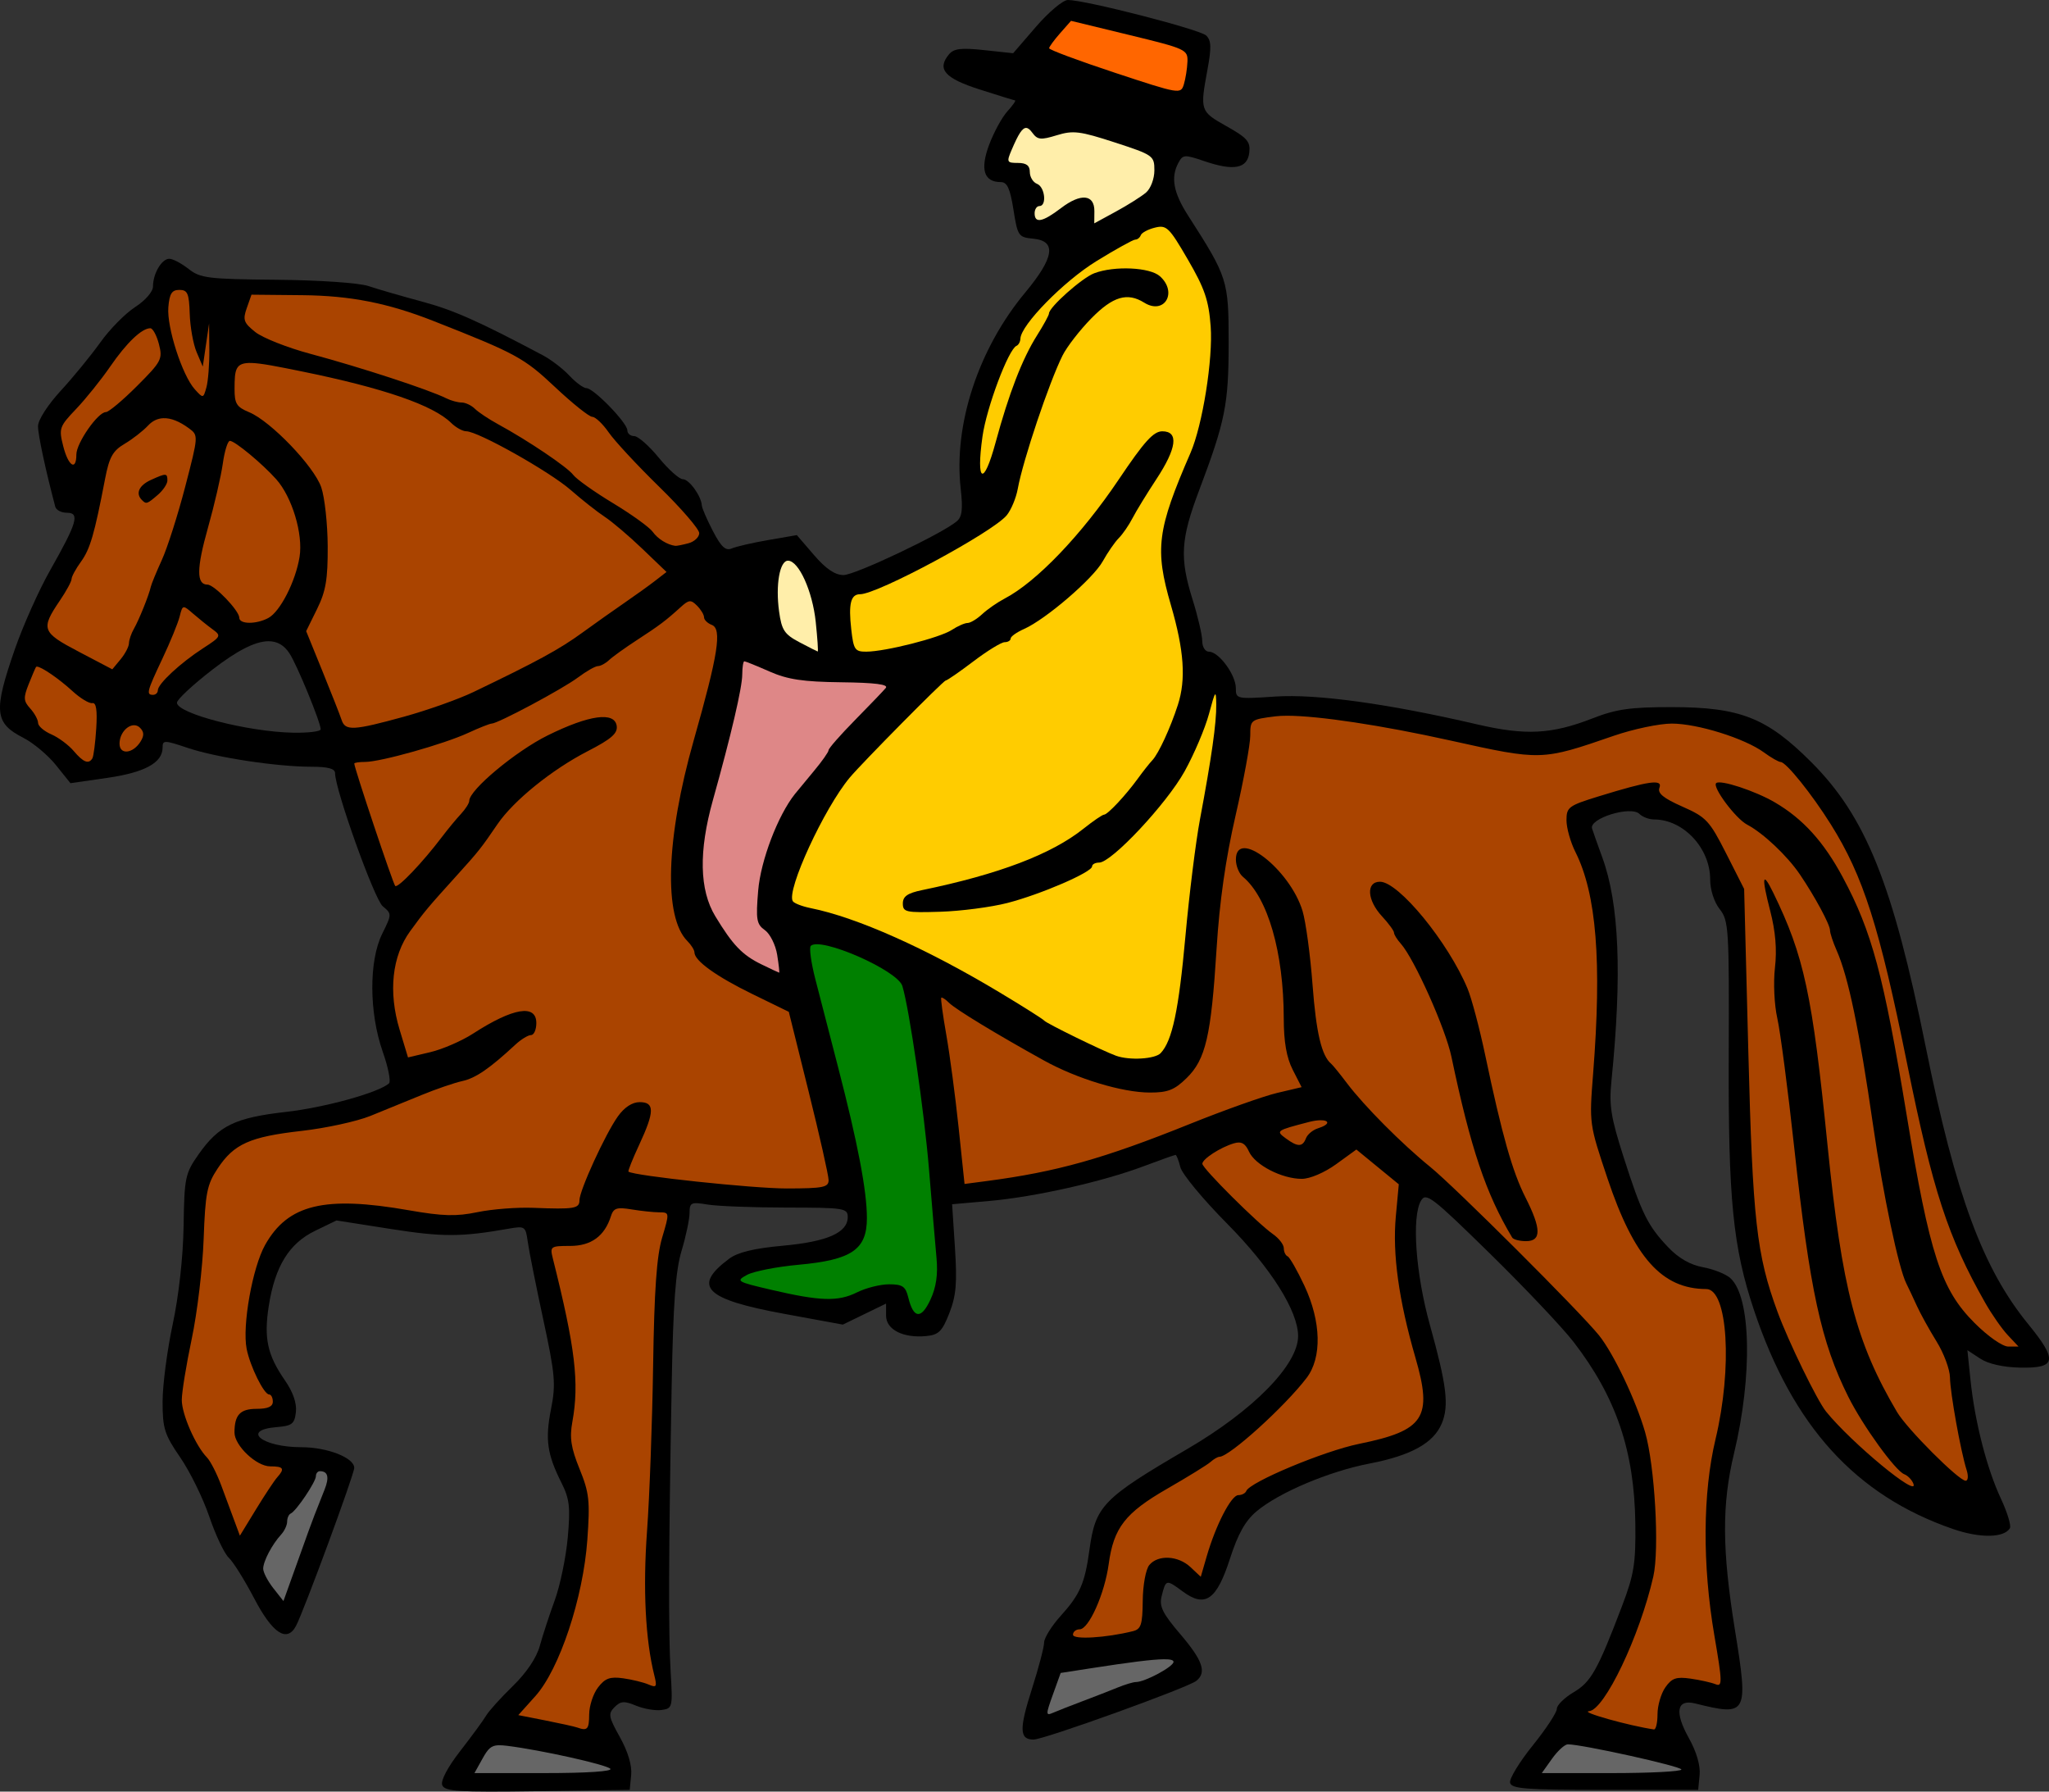
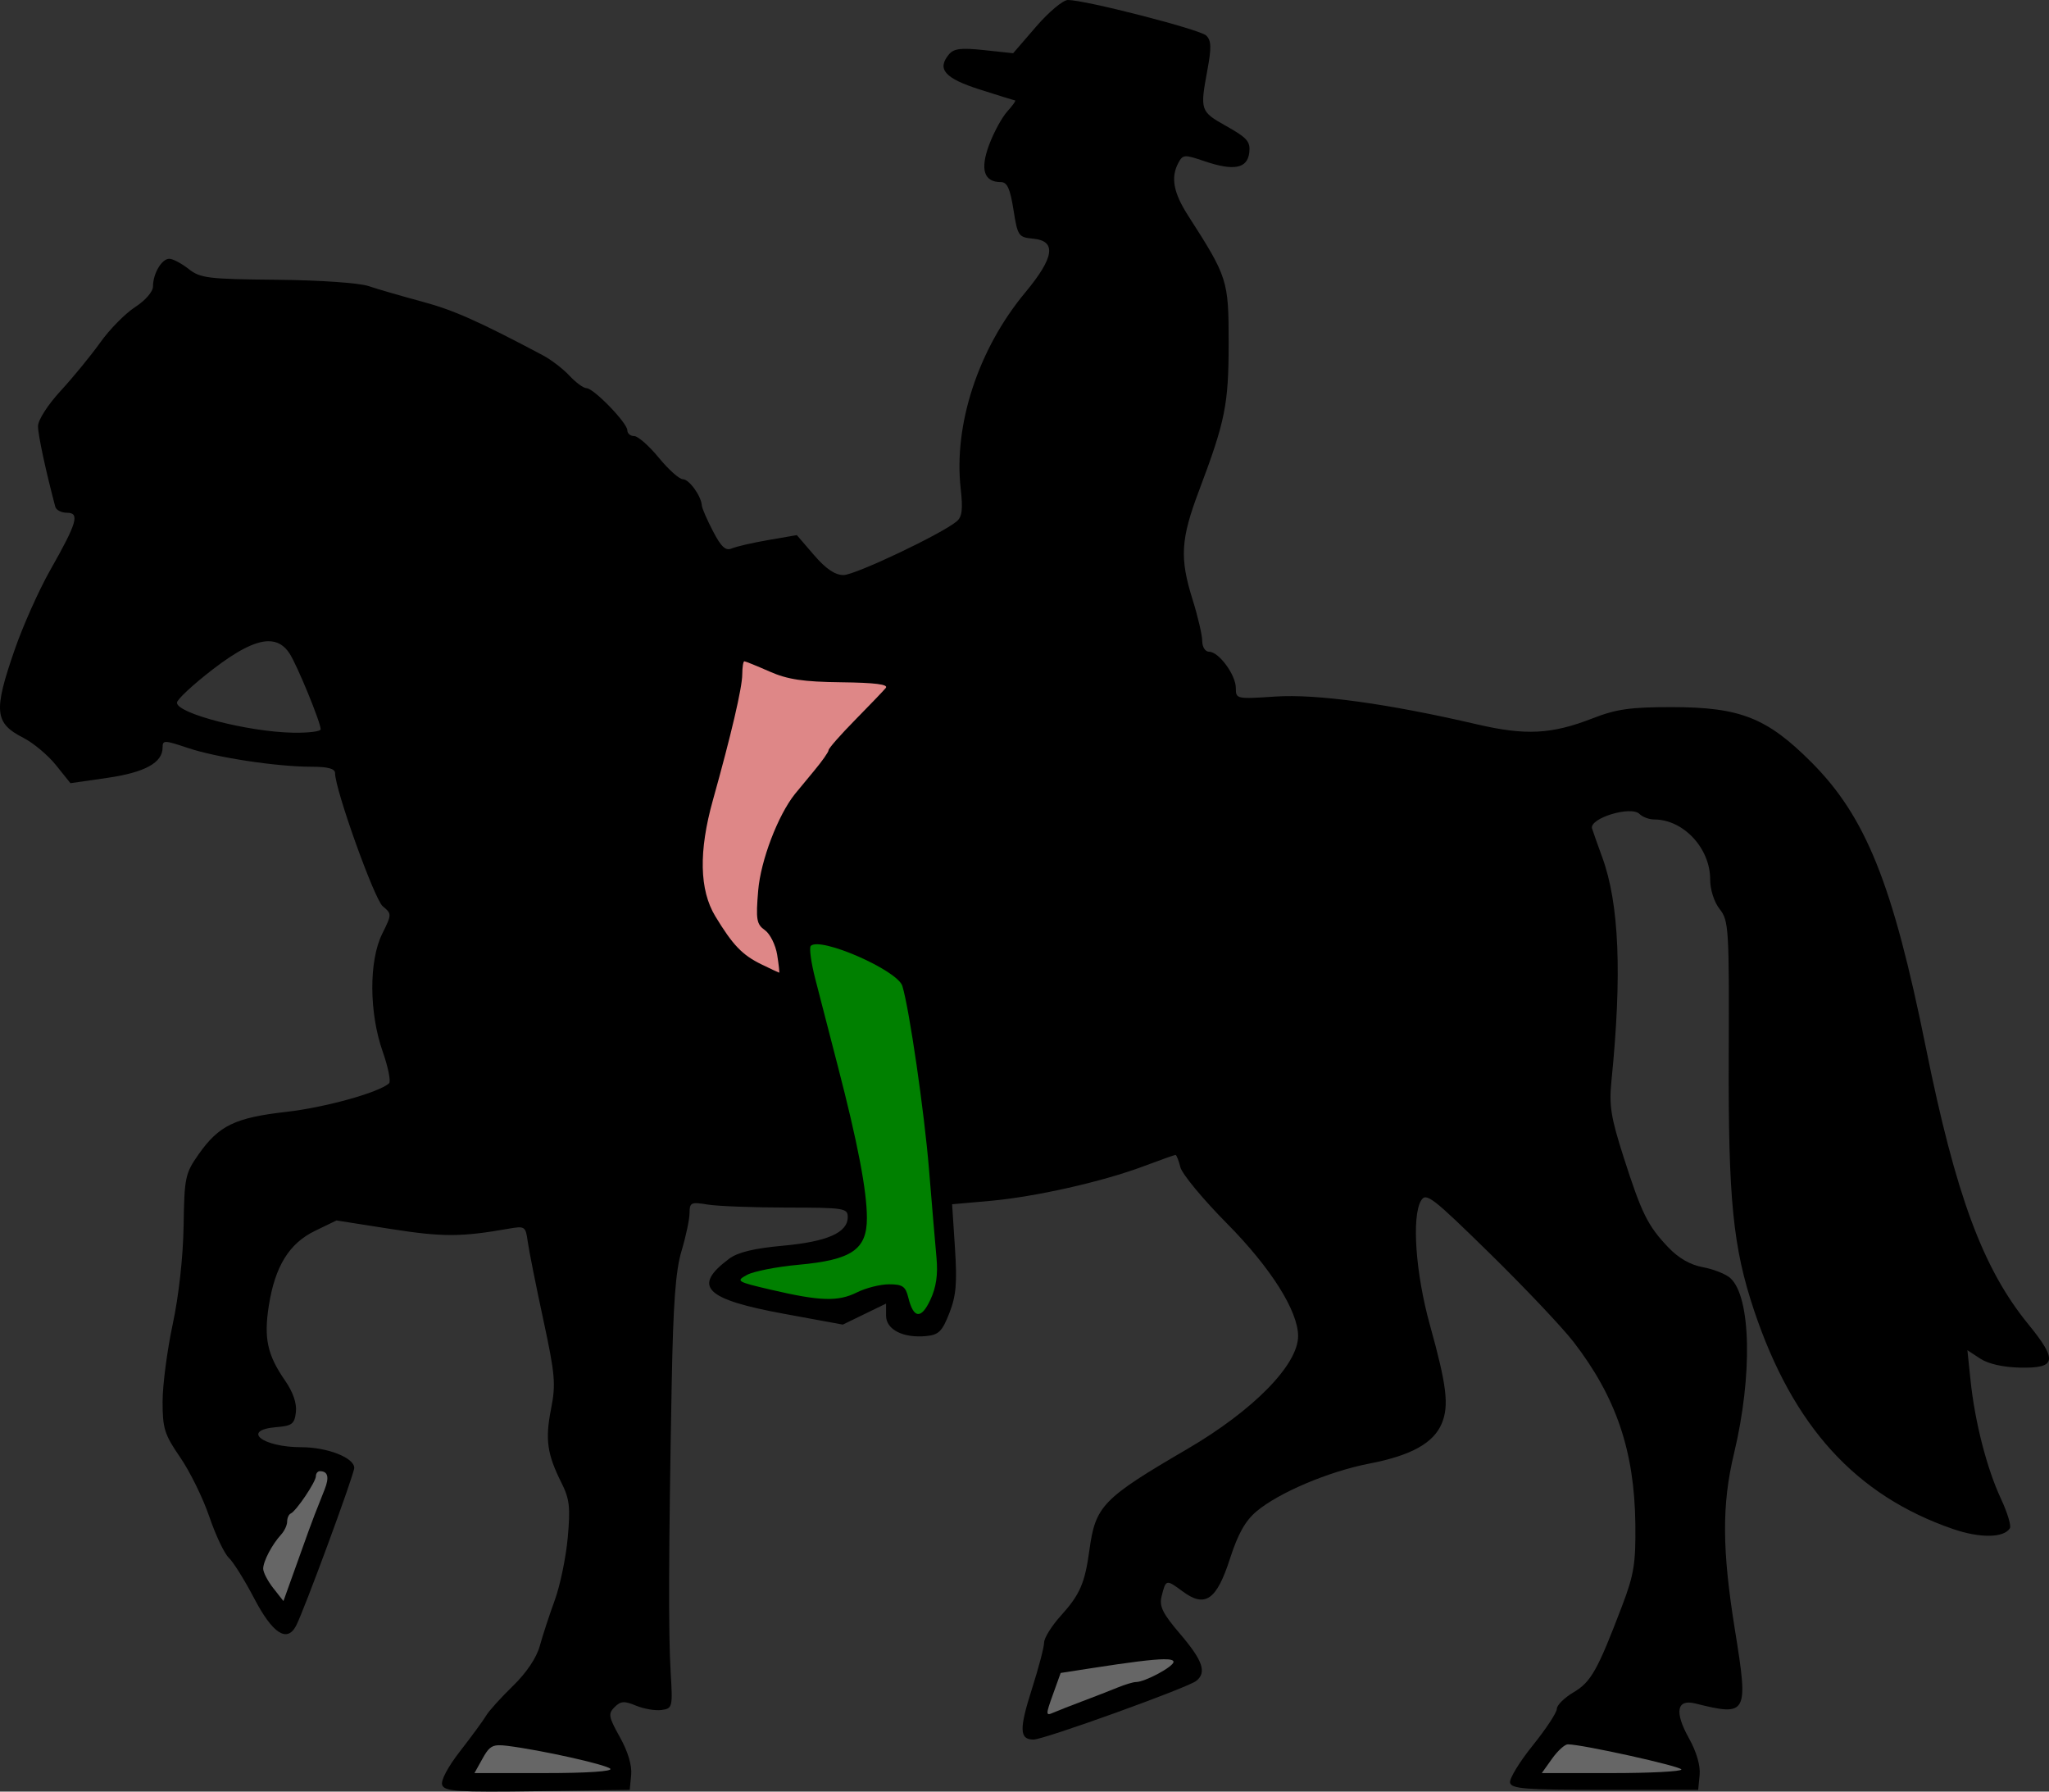
<svg xmlns="http://www.w3.org/2000/svg" version="1.1" viewBox="0 0 570.21 498.48">
  <rect x="0" y="0" width="570.21" height="498.48" fill="#333333" stroke="none" />
  <g stroke-width="1.333">
    <path transform="translate(-88.121 -127.63)" d="m385.3 127.63c-1.345 0-5.323 3.333-8.84 7.406l-6.393 7.404-8.082-0.865c-6.426-0.688-8.432-0.443-9.793 1.197-3.4 4.097-1.181 6.635 8.516 9.738 5.129 1.641 9.579 3.016 9.891 3.053 0.311 0.037-0.658 1.416-2.154 3.066-1.496 1.65-3.78 5.843-5.074 9.318-2.547 6.838-1.436 10.348 3.277 10.348 1.755 0 2.571 1.786 3.504 7.668 1.171 7.382 1.376 7.682 5.549 8.084 6.509 0.628 5.806 5.261-2.269 14.965-13.053 15.684-19.98 36.751-17.959 54.615 0.646 5.714 0.384 7.822-1.129 9.078-4.282 3.553-28.271 14.924-31.486 14.924-2.354 0-4.905-1.727-8.203-5.557l-4.787-5.559-7.916 1.367c-4.354 0.752-8.929 1.804-10.166 2.336-1.734 0.745-2.941-0.358-5.26-4.811-1.655-3.178-3.045-6.378-3.09-7.111-0.16-2.652-3.535-7.332-5.287-7.332-0.986 0-4.005-2.7-6.709-6-2.704-3.3-5.777-6-6.828-6s-1.91-0.726-1.91-1.611c0-2.051-9.381-11.723-11.371-11.723-0.823 0-2.953-1.559-4.731-3.465-1.778-1.906-5.099-4.457-7.383-5.668-18.028-9.558-24.865-12.593-33.707-14.971-5.578-1.5-12.242-3.433-14.809-4.295-2.665-0.895-13.642-1.651-25.592-1.762-19.127-0.177-21.233-0.437-24.514-3.018-1.974-1.552-4.386-2.822-5.361-2.822-2.102 0-4.533 4.125-4.533 7.689 0 1.458-2.111 3.897-4.979 5.754-2.738 1.773-7.087 6.185-9.666 9.805-2.579 3.62-7.538 9.679-11.021 13.463-3.622 3.934-6.334 8.158-6.334 9.865 0 2.422 2.09 12.175 4.807 22.424 0.243 0.917 1.701 1.666 3.24 1.666 3.647 0 2.842 2.759-4.67 16-3.12 5.5-7.555 15.429-9.857 22.064-5.969 17.204-5.644 20.458 2.463 24.594 2.743 1.399 6.799 4.803 9.014 7.564l4.027 5.019 10.219-1.471c10.482-1.51 15.424-4.214 15.424-8.438 0-2.103 0.468-2.096 7 0.1 7.994 2.686 24.752 5.234 34.43 5.234 4.61 0 6.57 0.534 6.57 1.791 0 4.555 10.938 35.088 13.264 37.025 2.551 2.125 2.548 2.219-0.156 7.686-3.715 7.508-3.651 21.944 0.143 32.75 1.529 4.355 2.324 8.33 1.766 8.834-2.845 2.571-17.8 6.719-28.658 7.949-14.156 1.604-18.715 3.808-24.303 11.758-3.772 5.367-3.994 6.424-4.207 19.938-0.136 8.632-1.337 19.464-3.037 27.416-1.546 7.231-2.811 16.914-2.811 21.518 0 7.465 0.531 9.142 4.914 15.514 2.703 3.929 6.344 11.346 8.092 16.482 1.748 5.136 4.187 10.279 5.42 11.426 1.233 1.147 4.419 6.246 7.08 11.332 5.089 9.726 9.091 12.362 11.613 7.648 2.146-4.009 16.215-42.175 16.215-43.986 0-2.819-7.484-5.748-14.688-5.748-10.924 0-16.879-4.766-6.979-5.586 4.383-0.363 5.052-0.88 5.432-4.197 0.28-2.444-0.792-5.555-3.029-8.783-4.914-7.091-5.928-11.759-4.514-20.777 1.725-10.998 5.66-17.371 12.887-20.869l5.951-2.881 15.23 2.389c14.273 2.238 19.486 2.226 32.545-0.072 4.69-0.825 4.856-0.714 5.457 3.631 0.341 2.465 2.281 12.19 4.311 21.613 3.303 15.335 3.531 17.951 2.162 24.908-1.671 8.491-1.095 12.552 2.916 20.553 2.238 4.463 2.501 6.777 1.732 15.258-0.498 5.498-2.126 13.332-3.617 17.406-1.492 4.075-3.362 9.782-4.154 12.684-0.903 3.306-3.703 7.474-7.502 11.166-3.334 3.24-6.678 6.946-7.434 8.234-0.755 1.288-3.991 5.707-7.189 9.818-3.517 4.521-5.506 8.283-5.031 9.52 0.674 1.757 4.399 1.993 26.482 1.682l25.697-0.361 0.404-4.158c0.256-2.628-0.895-6.487-3.129-10.488-3.174-5.686-3.326-6.541-1.492-8.375 1.707-1.707 2.692-1.772 6.002-0.4 2.179 0.902 5.368 1.441 7.088 1.197 3.026-0.428 3.107-0.762 2.522-10.441-0.658-10.872-0.578-33.371 0.281-80 0.42-22.775 1.083-31.767 2.756-37.334 1.212-4.033 2.21-8.762 2.219-10.508 0.015-2.925 0.411-3.109 5.018-2.348 2.75 0.455 12.65 0.832 22 0.84 16.04 0.014 17 0.165 17 2.652 0 4.329-5.681 6.834-18.043 7.961-8.048 0.734-12.555 1.826-14.967 3.627-10.332 7.714-6.779 11.267 15.326 15.326l16.316 2.996 6.016-2.922 6.018-2.924v3.35c0 3.901 4.776 6.317 11.229 5.682 3.423-0.337 4.406-1.321 6.389-6.398 1.888-4.835 2.19-8.356 1.553-18.137l-0.791-12.137 10.477-0.926c12.601-1.114 31.397-5.351 42.842-9.656 4.6-1.73 8.585-3.144 8.855-3.144 0.27 0 0.878 1.544 1.352 3.432 0.474 1.887 6.315 8.937 12.979 15.666 12.166 12.285 19.78 24.333 19.783 31.301 0.003 7.993-12.472 20.7-30.861 31.438-23.522 13.734-25.535 15.806-27.205 28.02-1.276 9.334-2.63 12.45-7.988 18.381-2.536 2.807-4.62 6.152-4.629 7.434-0.009 1.281-1.534 7.081-3.389 12.889-3.587 11.233-3.496 14.107 0.447 14.107 2.919 0 42.884-14.409 45.293-16.33 2.941-2.345 1.807-5.662-4.426-12.965-4.972-5.825-5.931-7.768-5.225-10.584 1.188-4.731 1.247-4.745 5.848-1.344 6.282 4.645 9.458 2.432 13.203-9.197 2.182-6.774 4.245-10.45 7.318-13.041 6.229-5.251 20.155-11.148 31.482-13.334 11.6-2.238 17.857-5.712 20.119-11.174 2.052-4.953 1.375-10.559-3.305-27.365-3.976-14.282-5.112-30.123-2.481-34.592 1.398-2.374 3.006-1.14 19.143 14.668 9.689 9.492 20.167 20.558 23.283 24.592 11.877 15.37 16.981 30.396 17.221 50.691 0.129 10.946-0.372 14.067-3.644 22.668-6.867 18.047-8.682 21.285-13.545 24.154-2.563 1.512-4.66 3.587-4.66 4.611s-3.016 5.604-6.703 10.18c-3.687 4.576-6.53 9.231-6.316 10.342 0.332 1.722 4.22 2.019 26.371 2.019h25.982l0.404-4.158c0.253-2.595-0.872-6.446-2.992-10.244-4.066-7.283-3.395-10.925 1.775-9.637 14.526 3.62 14.836 3.049 11.053-20.406-3.609-22.377-3.677-34.928-0.268-49.15 5.212-21.737 4.746-43.621-1.037-48.809-1.248-1.12-4.668-2.477-7.602-3.014-3.539-0.648-6.804-2.522-9.701-5.574-5.686-5.99-7.367-9.396-12.4-25.109-3.528-11.015-4.056-14.33-3.369-21.146 2.984-29.639 2.171-49.328-2.568-62.252-1.177-3.209-2.446-6.793-2.82-7.965-0.907-2.838 10.814-6.446 13.197-4.062 0.84 0.84 2.668 1.527 4.061 1.527 8.143 0 15.602 7.966 15.602 16.662 0 2.892 1.094 6.309 2.656 8.295 2.519 3.201 2.648 5.326 2.512 40.877-0.153 39.874 1.173 53.201 7.039 70.727 10.81 32.296 28.343 51.558 55.406 60.869 7.484 2.575 14.124 2.485 15.793-0.215 0.424-0.686-0.698-4.392-2.492-8.232-3.912-8.373-7.241-21.319-8.447-32.863l-0.883-8.453 3.584 2.35c2.256 1.478 6.393 2.404 11.166 2.5 10.012 0.201 10.409-2.006 2.178-12.1-12.658-15.522-20.176-35.843-28.512-77.082-9.189-45.46-16.683-64.109-31.875-79.301-12.348-12.348-19.784-15.279-38.793-15.291-11.514-0.007-15.42 0.545-22 3.107-11.476 4.469-18.656 4.84-32.275 1.672-24.683-5.742-44.593-8.483-56.057-7.719-10.823 0.722-11 0.683-11-2.356 0-3.671-4.735-10.113-7.432-10.113-1.08 0-1.911-1.298-1.92-3-0.009-1.65-1.209-6.804-2.666-11.453-3.652-11.651-3.348-16.801 1.797-30.434 7.295-19.328 8.221-23.954 8.221-41.113 0-17.365-0.263-18.185-11.273-35.334-4.102-6.389-4.889-10.629-2.725-14.672 1.256-2.348 1.691-2.377 7.264-0.479 8.176 2.786 11.961 2.059 12.477-2.397 0.351-3.037-0.558-4.089-6.332-7.332-7.34-4.122-7.413-4.343-5.309-15.727 1.14-6.167 1.071-8.119-0.334-9.498-1.725-1.694-33.638-9.896-38.502-9.896zm-222.57 178.41c2.528-0.043 4.455 1.095 5.953 3.381 2.113 3.225 8.68 19.208 8.68 21.127 0 0.594-3.449 1.019-7.666 0.943-12.517-0.223-32.334-5.336-32.334-8.342 0-0.883 4.458-5.037 9.906-9.23 6.789-5.226 11.766-7.816 15.461-7.879z" />
    <path transform="translate(-88.121 -127.63)" d="m177.14 536.96c-0.611 0-1.109 0.624-1.109 1.387 0 1.579-5.482 9.716-7 10.391-0.55 0.244-1 1.252-1 2.238 0 0.987-0.751 2.61-1.668 3.607-2.528 2.751-5 7.453-5 9.512 0 1.011 1.268 3.451 2.818 5.422l2.818 3.582 3.016-8.402c1.658-4.622 3.444-9.604 3.969-11.07 0.978-2.732 1.982-5.331 4.457-11.533 1.375-3.446 0.948-5.133-1.301-5.133zm234.82 52.33c-3.191 0.036-9.422 0.825-19.969 2.461l-8.701 1.35-2.166 6.021c-2.009 5.588-2.007 5.951 0.035 5.059 1.211-0.529 4.901-1.978 8.201-3.219 3.3-1.241 7.689-2.948 9.754-3.795 2.064-0.847 4.373-1.541 5.131-1.541 2.488 0 10.449-4.275 10.449-5.611 0-0.498-0.82-0.746-2.734-0.725zm112.47 23.67c-0.854 0-2.832 1.8-4.398 4l-2.85 4h19.424c10.683 0 19.423-0.45 19.422-1-3e-3 -0.883-27.613-7-31.598-7zm-297.6 0.252c-2.06 0.072-2.911 0.985-4.406 3.67l-2.272 4.078h19.537c11.773 0 19.035-0.482 18.271-1.213-1.236-1.183-19.279-5.197-28.6-6.361-1.024-0.128-1.845-0.198-2.531-0.174z" fill="#666" />
-     <path transform="translate(-88.121 -127.63)" d="m138.04 208.29c-2.102 0-2.754 1.025-3.072 4.834-0.462 5.534 3.868 18.961 7.359 22.818 2.326 2.57 2.367 2.562 3.234-0.525 0.483-1.72 0.848-6.426 0.811-10.459l-0.066-7.334-0.875 6-0.877 6-1.711-4c-0.941-2.2-1.806-6.999-1.924-10.666-0.183-5.707-0.596-6.668-2.879-6.668zm20.064 1.334-1.312 3.727c-1.15 3.268-0.856 4.091 2.379 6.668 2.03 1.617 8.905 4.338 15.279 6.047 14.114 3.785 33.04 9.979 37.904 12.404 1.273 0.635 3.181 1.154 4.238 1.154s2.715 0.784 3.684 1.742c0.969 0.958 3.863 2.886 6.43 4.285 8.388 4.572 19.299 11.926 20.945 14.119 0.887 1.181 5.861 4.716 11.055 7.854 5.194 3.138 10.168 6.726 11.055 7.975 1.396 1.966 4.041 3.61 6.279 3.902 0.367 0.048 2.016-0.275 3.666-0.717 1.65-0.442 3-1.711 3-2.818s-4.989-6.887-11.088-12.844c-6.099-5.957-12.44-12.781-14.092-15.164-1.651-2.383-3.711-4.34-4.578-4.346-0.867-7e-3 -5.555-3.755-10.418-8.332-8.605-8.099-10.83-9.308-33.824-18.355-12.641-4.974-23.096-7.032-36.385-7.162l-14.217-0.139zm-28.15 9.334c-2.381 0-6.604 4.032-11.17 10.666-2.524 3.667-6.795 8.979-9.49 11.805-4.654 4.879-4.835 5.398-3.582 10.332 1.42 5.594 3.66 7.016 3.66 2.322 0-3.184 5.995-11.793 8.213-11.793 0.776 0 4.671-3.261 8.658-7.248 6.825-6.825 7.184-7.506 6.106-11.666-0.63-2.43-1.708-4.418-2.394-4.418zm28.178 9.662c-4.582-0.144-4.716 1.877-4.738 7.176-0.018 4.148 0.561 5.079 4.059 6.527 5.997 2.484 18.07 15.056 20.07 20.9 0.954 2.787 1.761 10.167 1.793 16.4 0.047 9.167-0.522 12.507-2.969 17.473l-3.025 6.141 4.553 11.193c2.503 6.156 4.896 12.244 5.316 13.527 1.007 3.073 3.283 2.952 17.334-0.914 6.49-1.786 15.186-4.871 19.324-6.857 17.759-8.525 23.908-11.871 30.191-16.432 3.667-2.661 9.067-6.484 12-8.496 2.933-2.012 6.734-4.744 8.447-6.072l3.117-2.416-6.717-6.438c-3.694-3.541-8.396-7.538-10.449-8.885-2.053-1.346-6.319-4.707-9.479-7.469-5.894-5.152-25.823-16.355-29.094-16.355-1.005 0-2.896-1.051-4.201-2.334-5.013-4.928-18.838-9.692-41.545-14.316-6.887-1.403-11.239-2.267-13.988-2.353zm-24.553 15.367c-1.614 0.062-3.037 0.741-4.246 2.039-1.4 1.503-4.348 3.797-6.551 5.098-3.281 1.938-4.261 3.702-5.426 9.766-2.954 15.38-4.155 19.504-6.699 23.014-1.44 1.987-2.617 4.154-2.617 4.814 0 0.661-1.446 3.332-3.213 5.936-5.433 8.007-5.111 8.89 5.213 14.305l9.332 4.896 2.305-2.783c1.267-1.53 2.316-3.538 2.332-4.465 0.016-0.927 0.63-2.727 1.363-4 1.42-2.467 4.209-9.397 4.713-11.709 0.167-0.766 1.56-4.148 3.094-7.516 1.534-3.368 4.456-12.533 6.492-20.369 3.682-14.171 3.688-14.258 1.035-16.209-2.66-1.957-5.052-2.897-7.127-2.816zm18.51 6.303c-0.594 0-1.479 2.851-1.967 6.334-0.487 3.483-2.353 11.539-4.146 17.902-3.183 11.291-3.218 15.764-0.123 15.764 1.9 0 8.854 7.238 8.854 9.215 0 1.839 4.704 1.882 8.082 0.074 3.3-1.766 7.605-10.196 8.699-17.037 1.014-6.343-2.093-16.639-6.514-21.584-3.901-4.364-11.514-10.668-12.885-10.668zm-18.086 9.447c0.618 0.021 0.703 0.545 0.703 1.59 0 0.937-1.207 2.737-2.682 4-3.022 2.587-3.195 2.643-4.43 1.408-1.809-1.809-0.794-4.06 2.508-5.564 2.133-0.972 3.283-1.455 3.9-1.434zm146.02 35.197c-0.641 0.06-1.356 0.597-2.506 1.643-4.104 3.731-5.866 5.057-12.213 9.186-3.261 2.121-6.722 4.607-7.691 5.525-0.969 0.918-2.358 1.67-3.088 1.67s-3.238 1.427-5.572 3.174c-4.285 3.206-22.295 12.826-24.012 12.826-0.51 0-3.471 1.174-6.58 2.609-6.7 3.095-24.329 8.057-28.625 8.057-1.665 0-3.027 0.205-3.027 0.457 0 1.231 10.774 33.428 11.393 34.047 0.719 0.719 7.653-6.551 13.039-13.672 1.596-2.11 3.951-4.96 5.234-6.334 1.283-1.374 2.334-3.03 2.334-3.682 0-3.022 12.908-13.787 21.809-18.186 11.591-5.729 18.664-6.696 19.227-2.631 0.287 2.073-1.513 3.635-8.09 7.019-9.962 5.126-20.64 13.769-25.1 20.314-4.529 6.648-5.237 7.539-11.18 14.107-8.252 9.121-9.076 10.105-13.111 15.65-5.051 6.942-6.118 16.906-2.938 27.412l2.336 7.717 6.189-1.461c3.404-0.803 8.77-3.129 11.922-5.168 11.126-7.196 17.602-8.273 17.602-2.926 0 1.833-0.665 3.334-1.478 3.334s-2.764 1.192-4.334 2.648c-7.206 6.684-11.064 9.331-14.793 10.15-2.215 0.487-7.335 2.244-11.377 3.904-4.042 1.66-10.43 4.267-14.193 5.793-3.763 1.526-12.364 3.401-19.115 4.166-14.439 1.636-18.866 3.618-23.41 10.484-2.957 4.468-3.419 6.805-3.883 19.629-0.289 8.007-1.776 20.474-3.305 27.705-1.528 7.231-2.777 14.904-2.777 17.053 0 3.987 3.835 12.742 7.006 15.994 0.969 0.993 2.763 4.507 3.988 7.807 1.225 3.3 2.89 7.789 3.701 9.977l1.475 3.978 4.469-7.311c2.457-4.021 5.118-8.036 5.914-8.922 2.182-2.428 1.782-3.057-1.949-3.057-3.843 0-9.938-5.777-9.938-9.42 0-4.898 1.571-6.58 6.143-6.58 3.132 0 4.525-0.615 4.525-2 0-1.1-0.465-2-1.031-2-1.437 0-5.305-7.85-6.256-12.693-1.264-6.44 1.616-22.636 5.143-28.914 6.34-11.287 16.527-13.75 39.939-9.654 9.511 1.664 13.222 1.767 19.156 0.535 4.048-0.84 11.04-1.381 15.537-1.203 11.384 0.451 12.844 0.213 12.844-2.1 0-2.738 7.173-18.396 10.688-23.332 1.811-2.543 3.994-3.973 6.07-3.973 4.2 0 4.17 2.617-0.133 11.861-1.842 3.957-3.185 7.319-2.986 7.473 1.514 1.167 34.693 4.697 44.029 4.684 10.147-0.014 11.666-0.316 11.666-2.314 0-1.264-2.492-12.318-5.537-24.564l-5.537-22.268-10.129-4.943c-10.031-4.896-16.131-9.277-16.131-11.588 0-0.658-0.884-2.082-1.965-3.162-6.67-6.67-5.976-28.6 1.764-55.844 6.825-24.023 7.916-31.015 5.018-32.127-1.182-0.454-2.148-1.404-2.148-2.111 0-0.707-0.879-2.164-1.953-3.238-0.857-0.857-1.425-1.273-2.066-1.213zm-140.72 1.654c-0.535 0.016-0.753 0.839-1.191 2.586-0.46 1.831-2.614 7.09-4.785 11.686-4.338 9.182-4.574 10.098-2.613 10.098 0.733 0 1.334-0.576 1.334-1.279 0-1.772 6.295-7.617 12.578-11.676 5.005-3.234 5.127-3.476 2.666-5.271-1.418-1.035-3.875-3.008-5.461-4.385-1.335-1.159-2.055-1.772-2.527-1.758zm-40.887 16.518c-0.13-0.005-0.221 0.024-0.27 0.092-0.169 0.234-1.09 2.391-2.047 4.793-1.505 3.778-1.445 4.691 0.438 6.771 1.197 1.322 2.176 3.119 2.176 3.994s1.649 2.307 3.666 3.184c2.017 0.876 4.828 2.964 6.248 4.639 2.684 3.165 4.168 3.749 5.201 2.045 0.334-0.55 0.818-4.301 1.074-8.334 0.323-5.082-0.013-7.24-1.092-7.033-0.856 0.164-3.339-1.336-5.518-3.334-3.785-3.47-8.619-6.764-9.877-6.816zm347.88 13.668c-1.247-0.002-2.314 0.05-3.18 0.158-6.955 0.869-7.066 0.955-7.066 5.361 0 2.462-1.84 12.468-4.086 22.236-2.771 12.05-4.47 23.976-5.289 37.094-1.514 24.268-3.021 30.767-8.336 35.963-3.38 3.305-5.231 4.036-10.209 4.027-7.726-0.013-20.262-3.81-29.533-8.945-13.224-7.325-24.528-14.193-26.373-16.025-1.004-0.997-1.98-1.634-2.168-1.416-0.188 0.218 0.45 4.896 1.418 10.396 0.968 5.5 2.504 17.07 3.412 25.711l1.652 15.713 6.088-0.801c19.597-2.578 32.558-6.215 56.559-15.869 9.642-3.879 20.595-7.775 24.342-8.658l6.812-1.605-2.478-4.859c-1.716-3.366-2.481-7.748-2.488-14.246-0.02-18.376-4.433-33.668-11.383-39.436-1.067-0.885-1.939-3.036-1.939-4.779 0-8.947 15.074 2.701 18.562 14.344 0.901 3.006 2.15 12.253 2.775 20.551 1.005 13.322 2.522 19.725 5.201 21.936 0.444 0.367 2.393 2.767 4.33 5.334 4.823 6.39 15.288 16.913 23.201 23.332 6.905 5.602 41.744 40.363 46.979 46.875 4.066 5.057 10.285 18.112 12.826 26.92 2.71 9.394 4.028 32.579 2.285 40.205-3.804 16.647-13.595 37.142-17.893 37.449-2.648 0.189 11.139 4.061 18.064 5.072 0.55 0.08 1-1.821 1-4.225s0.982-5.771 2.182-7.484c1.801-2.571 3.022-2.994 7-2.428 2.65 0.378 5.783 1.077 6.963 1.555 1.94 0.786 1.911-0.502-0.32-13.535-3.365-19.655-3.249-39.679 0.318-54.631 4.764-19.967 3.419-41.761-2.578-41.781-12.34-0.041-20.086-8.714-27.486-30.781-5.085-15.163-5.092-15.212-3.994-29.199 2.442-31.117 0.935-49.95-4.932-61.625-1.367-2.721-2.484-6.695-2.484-8.832 0-3.635 0.582-4.066 9-6.658 14.007-4.313 17.821-4.85 16.871-2.375-0.585 1.524 1.089 2.899 6.383 5.24 6.64 2.937 7.552 3.914 12.182 13.041l5.004 9.865 1.166 45.332c1.205 46.874 2.274 56.405 8.119 72.33 3.047 8.301 11.023 24.681 13.514 27.752 7.13 8.79 25.931 24.319 24.301 20.07-0.41-1.07-1.554-2.256-2.541-2.635-2.486-0.954-11.531-13.469-15.568-21.543-7.573-15.145-10.727-29.675-15.049-69.307-1.759-16.133-3.88-32.333-4.711-36-0.844-3.722-1.133-9.942-0.656-14.082 0.581-5.043 0.16-10.102-1.32-15.814-2.477-9.56-2.191-11.274 0.844-5.051 8.588 17.608 10.87 28.217 15.109 70.279 4.022 39.899 7.927 54.885 19.344 74.217 2.769 4.689 17.183 19.117 19.098 19.117 0.672 0 0.79-1.35 0.262-3-1.634-5.106-4.575-21.452-4.631-25.738-0.029-2.24-1.706-6.74-3.727-10-2.021-3.26-4.492-7.728-5.49-9.928-0.998-2.2-2.315-4.994-2.926-6.209-2.164-4.302-6.461-24.714-9.219-43.791-3.912-27.059-6.92-41.509-10.17-48.869-1.02-2.311-1.855-4.841-1.855-5.625 0-1.582-4.187-9.352-8.355-15.506-3.539-5.224-10.205-11.518-14.719-13.895-3.185-1.676-9.716-10.426-8.609-11.533 1.069-1.069 10.86 2.138 16.354 5.357 7.815 4.58 13.601 10.964 18.891 20.836 8.118 15.151 11.337 27.128 17.777 66.184 6.406 38.847 9.551 48.479 18.883 57.811 3.754 3.754 7.789 6.572 9.408 6.572h2.836l-2.981-3.172c-1.639-1.745-4.468-5.795-6.287-9-10.39-18.303-14.565-31.085-21.746-66.566-7.718-38.136-12.185-52.146-21.221-66.555-5.3-8.453-12.426-17.315-13.951-17.35-0.58-0.013-2.679-1.214-4.666-2.668-5.349-3.914-18.483-8.021-25.646-8.021-3.456 0-10.712 1.525-16.125 3.391-20.139 6.942-20.129 6.942-45.51 1.312-19.152-4.248-36.691-6.876-45.418-6.887zm-320.98 2.643c-1.893 0.092-3.93 2.37-3.93 5.135 0 3.164 3.708 2.808 5.828-0.559 1.057-1.678 1.02-2.723-0.135-3.877-0.518-0.518-1.133-0.73-1.764-0.699zm346.84 43.541c5.182 0 18.97 16.823 24.359 29.721 1.13 2.705 3.351 11.076 4.936 18.6 4.667 22.165 7.546 32.335 11.18 39.506 4.432 8.746 4.479 12.174 0.166 12.174-1.79 0-3.524-0.45-3.853-1-7.329-12.234-11.556-24.812-16.916-50.334-1.648-7.848-10.357-27.288-14.084-31.438-1.04-1.158-1.891-2.534-1.891-3.059 0-0.524-1.501-2.572-3.334-4.549-4.186-4.515-4.485-9.621-0.562-9.621zm-16.598 66.361c-0.837 0.012-1.917 0.158-3.174 0.484-9.169 2.381-9.287 2.466-6.412 4.582 3.281 2.415 4.638 2.404 5.578-0.045 0.411-1.072 1.892-2.312 3.291-2.756 3.562-1.131 3.228-2.302 0.717-2.266zm-22.68 6.195c-0.408-0.005-0.864 0.074-1.383 0.229-3.766 1.118-8.777 4.365-8.777 5.686 0 1.283 15.379 16.602 19.666 19.59 1.65 1.15 3 2.905 3 3.902 0 0.997 0.475 2.013 1.055 2.258 0.58 0.244 2.679 3.912 4.666 8.148 4.702 10.025 4.941 20.041 0.613 25.707-6.13 8.026-21.501 21.924-24.248 21.924-0.475 0-1.589 0.647-2.475 1.438-0.886 0.791-6.294 4.129-12.018 7.42-11.737 6.749-14.944 10.875-16.322 20.998-1.121 8.237-5.535 18.145-8.084 18.145-1.019 0-1.853 0.676-1.853 1.504 0 1.422 9.141 0.883 16.666-0.982 2.276-0.564 2.678-1.806 2.746-8.482 0.044-4.383 0.849-8.748 1.83-9.93 2.426-2.923 8.024-2.637 11.453 0.584l2.867 2.693 1.652-5.693c2.533-8.719 6.823-17.027 8.793-17.027 0.973 0 1.97-0.516 2.215-1.147 0.968-2.495 21.647-11.134 31.418-13.125 18.162-3.701 20.497-7.279 15.654-23.99-4.641-16.016-6.42-28.848-5.451-39.314l0.824-8.91-5.902-4.836-5.902-4.838-5.631 4.08c-3.251 2.355-7.295 4.08-9.564 4.08-5.527 0-12.986-3.844-14.682-7.564-0.803-1.762-1.601-2.531-2.826-2.545zm-171.54 18.301c-2.013-0.096-2.66 0.489-3.191 2.164-1.774 5.589-5.508 8.311-11.4 8.311-5.412 0-5.617 0.147-4.791 3.439 6.257 24.929 7.416 34.625 5.439 45.523-0.806 4.442-0.381 7.202 2.012 13.098 2.691 6.63 2.933 8.846 2.16 19.705-1.151 16.168-7.75 36.011-14.463 43.488l-4.748 5.289 7.514 1.478c4.132 0.814 8.112 1.697 8.846 1.959 2.877 1.029 3.335 0.533 3.363-3.647 0.016-2.383 1.126-5.759 2.467-7.502 1.955-2.542 3.332-3.045 6.969-2.537 2.493 0.348 5.673 1.124 7.066 1.723 2.232 0.96 2.426 0.66 1.627-2.523-2.482-9.888-3.199-24.092-2.029-40.16 0.694-9.533 1.455-30.233 1.693-46 0.318-21.07 0.986-30.521 2.518-35.666 2.062-6.926 2.054-7.001-0.795-7.016-1.584-8e-3 -5.066-0.376-7.74-0.818-1.02-0.169-1.845-0.277-2.516-0.309z" fill="#a40" />
-     <path transform="translate(-88.121 -127.63)" d="m304.4 393.29c-0.439-2.75-1.981-5.84-3.426-6.866-2.322-1.65-2.538-2.928-1.86-11.019 0.701-8.362 5.475-20.902 10.225-26.858 0.698-0.875 3.09-3.77 5.315-6.434 2.225-2.663 4.046-5.253 4.046-5.754 0-0.501 3.32-4.285 7.378-8.408 4.058-4.123 7.904-8.134 8.548-8.913 0.811-0.982-2.986-1.466-12.378-1.579-10.661-0.128-14.922-0.767-19.992-3-3.544-1.561-6.694-2.838-7-2.838-0.306 0-0.565 1.65-0.577 3.667-0.021 3.709-3.061 16.724-8.177 35-3.972 14.191-3.747 24.972 0.674 32.265 4.882 8.055 7.502 10.785 12.857 13.398 2.567 1.252 4.779 2.29 4.916 2.307 0.137 0.017-0.11-2.22-0.549-4.97z" fill="#de8787" />
+     <path transform="translate(-88.121 -127.63)" d="m304.4 393.29c-0.439-2.75-1.981-5.84-3.426-6.866-2.322-1.65-2.538-2.928-1.86-11.019 0.701-8.362 5.475-20.902 10.225-26.858 0.698-0.875 3.09-3.77 5.315-6.434 2.225-2.663 4.046-5.253 4.046-5.754 0-0.501 3.32-4.285 7.378-8.408 4.058-4.123 7.904-8.134 8.548-8.913 0.811-0.982-2.986-1.466-12.378-1.579-10.661-0.128-14.922-0.767-19.992-3-3.544-1.561-6.694-2.838-7-2.838-0.306 0-0.565 1.65-0.577 3.667-0.021 3.709-3.061 16.724-8.177 35-3.972 14.191-3.747 24.972 0.674 32.265 4.882 8.055 7.502 10.785 12.857 13.398 2.567 1.252 4.779 2.29 4.916 2.307 0.137 0.017-0.11-2.22-0.549-4.97" fill="#de8787" />
    <path transform="translate(-88.121 -127.63)" d="m348.74 477.63c-0.339-3.667-1.28-14.767-2.091-24.667-1.308-15.98-5.475-44.646-7.413-50.996-1.334-4.372-22.854-13.795-25.488-11.161-0.483 0.483 0.08 4.615 1.251 9.184 1.171 4.569 3.998 15.506 6.282 24.306 5.528 21.295 8.087 34.663 8.087 42.243 3.2e-4 8.766-4.214 11.64-19.056 12.993-6.04 0.551-12.473 1.814-14.296 2.807-3.183 1.735-2.918 1.899 6.686 4.143 13.688 3.198 18.652 3.349 23.913 0.725 2.473-1.234 6.494-2.243 8.934-2.243 3.733 0 4.579 0.581 5.334 3.667 1.445 5.905 3.586 6.131 6.147 0.648 1.617-3.46 2.139-7.017 1.71-11.648z" fill="#008000" />
-     <path transform="translate(-88.121 -127.63)" d="m411.13 420.63c3.216-3.411 5.017-11.921 6.88-32.512 1.053-11.635 2.872-26.254 4.042-32.488 3.242-17.264 4.602-26.86 4.535-32-0.055-4.214-0.251-3.959-2.02 2.622-1.077 4.008-4.135 11.209-6.794 16-5.013 9.031-20.325 25.378-23.771 25.378-1.082 0-1.967 0.475-1.967 1.056 0 1.613-14.325 7.801-23.564 10.179-4.527 1.165-12.927 2.264-18.667 2.442-9.591 0.297-10.436 0.111-10.436-2.293 0-1.98 1.298-2.885 5.333-3.72 21.398-4.426 35.996-9.976 44.922-17.08 2.707-2.154 5.286-3.917 5.73-3.917 0.999 0 6.054-5.399 9.467-10.112 1.401-1.934 3.205-4.215 4.009-5.069 1.72-1.827 5.007-8.96 7.073-15.352 2.301-7.119 1.743-15.14-1.935-27.781-4.536-15.592-3.847-20.943 5.457-42.353 3.352-7.714 6.291-26.162 5.609-35.213-0.545-7.237-1.663-10.51-6.337-18.555-5.232-9.005-5.948-9.7-9.169-8.901-1.921 0.476-3.693 1.422-3.938 2.101-0.244 0.679-0.938 1.235-1.54 1.235-0.603 0-5.482 2.704-10.844 6.01-9.1 5.61-20.996 17.746-21.121 21.546-0.028 0.856-0.518 1.756-1.088 2-2.254 0.966-8.35 17.225-9.472 25.264-1.804 12.926 0.326 13.906 3.641 1.675 3.717-13.714 7.444-23.347 11.547-29.847 1.827-2.894 3.322-5.634 3.322-6.088 0-1.739 9.175-9.899 12.592-11.198 5.607-2.132 15.52-1.674 18.303 0.845 4.982 4.509 1.204 10.829-4.387 7.337-4.702-2.937-8.709-1.75-14.71 4.357-3.189 3.246-6.797 7.896-8.017 10.333-3.734 7.461-11.03 29.173-12.466 37.099-0.465 2.567-1.851 5.885-3.08 7.373-3.909 4.733-35.914 21.96-40.799 21.96-2.602 0-3.264 2.623-2.46 9.754 0.64 5.677 1.022 6.244 4.197 6.226 5.358-0.03 20.454-3.866 23.773-6.041 1.628-1.067 3.606-1.939 4.396-1.939s2.621-1.104 4.069-2.453 4.255-3.299 6.237-4.333c8.845-4.614 21.387-17.698 31.763-33.134 7.128-10.604 9.668-13.412 12.135-13.412 4.616 0 4.03 4.678-1.667 13.33-2.633 3.998-5.619 8.878-6.636 10.843-1.016 1.966-2.736 4.461-3.82 5.546-1.085 1.085-3.094 3.991-4.465 6.46-2.684 4.832-15.849 16.144-21.911 18.828-2.043 0.904-3.715 2.098-3.715 2.652s-0.75 1.01-1.667 1.014c-0.917 3e-3 -4.829 2.403-8.694 5.333-3.865 2.93-7.333 5.328-7.708 5.328-0.62 0-23.309 22.95-26.712 27.02-7.124 8.519-17.679 31.413-15.848 34.376 0.362 0.586 2.602 1.456 4.977 1.934 12.84 2.579 32.162 11.196 52.559 23.439 6.467 3.882 12.059 7.416 12.425 7.854 0.678 0.81 16.347 8.475 20 9.784 3.767 1.35 10.856 0.928 12.429-0.739z" fill="#fc0" />
-     <path transform="translate(-88.121 -127.63)" d="m373.78 163.23c-1.127-0.131-2.247 1.68-4.119 6.066-1.466 3.435-1.355 3.668 1.74 3.668 2.354 0 3.305 0.726 3.305 2.523 0 1.388 0.9 2.869 2 3.291 2.211 0.848 2.786 6.186 0.666 6.186-0.733 0-1.332 0.9-1.332 2 0 2.904 2.233 2.465 7.357-1.443 5.501-4.196 9.32-3.833 9.275 0.883l-0.031 3.369 6.031-3.285c3.318-1.807 7.084-4.184 8.367-5.279 1.304-1.113 2.332-3.838 2.332-6.176 0-4.064-0.32-4.289-11.006-7.769-9.717-3.165-11.607-3.399-16.152-2.004-4.474 1.373-5.366 1.279-6.818-0.707-0.587-0.803-1.103-1.263-1.615-1.322zm-66.373 120.4c-2.305 0-3.491 6.732-2.482 14.09 0.716 5.223 1.481 6.387 5.639 8.584 2.645 1.398 4.949 2.567 5.121 2.6 0.172 0.032-0.078-3.674-0.555-8.238-0.895-8.565-4.735-17.035-7.723-17.035z" fill="#fea" />
-     <path transform="translate(-88.121 -127.63)" d="m418.57 144.81c0.129-3.369-0.403-3.614-16.132-7.433l-16.265-3.95-3.026 3.433c-1.665 1.888-3.045 3.775-3.068 4.192-0.023 0.418 8.208 3.484 18.291 6.815 18.013 5.95 18.348 6.007 19.2 3.241 0.477-1.548 0.927-4.383 1-6.299z" fill="#f60" />
  </g>
</svg>